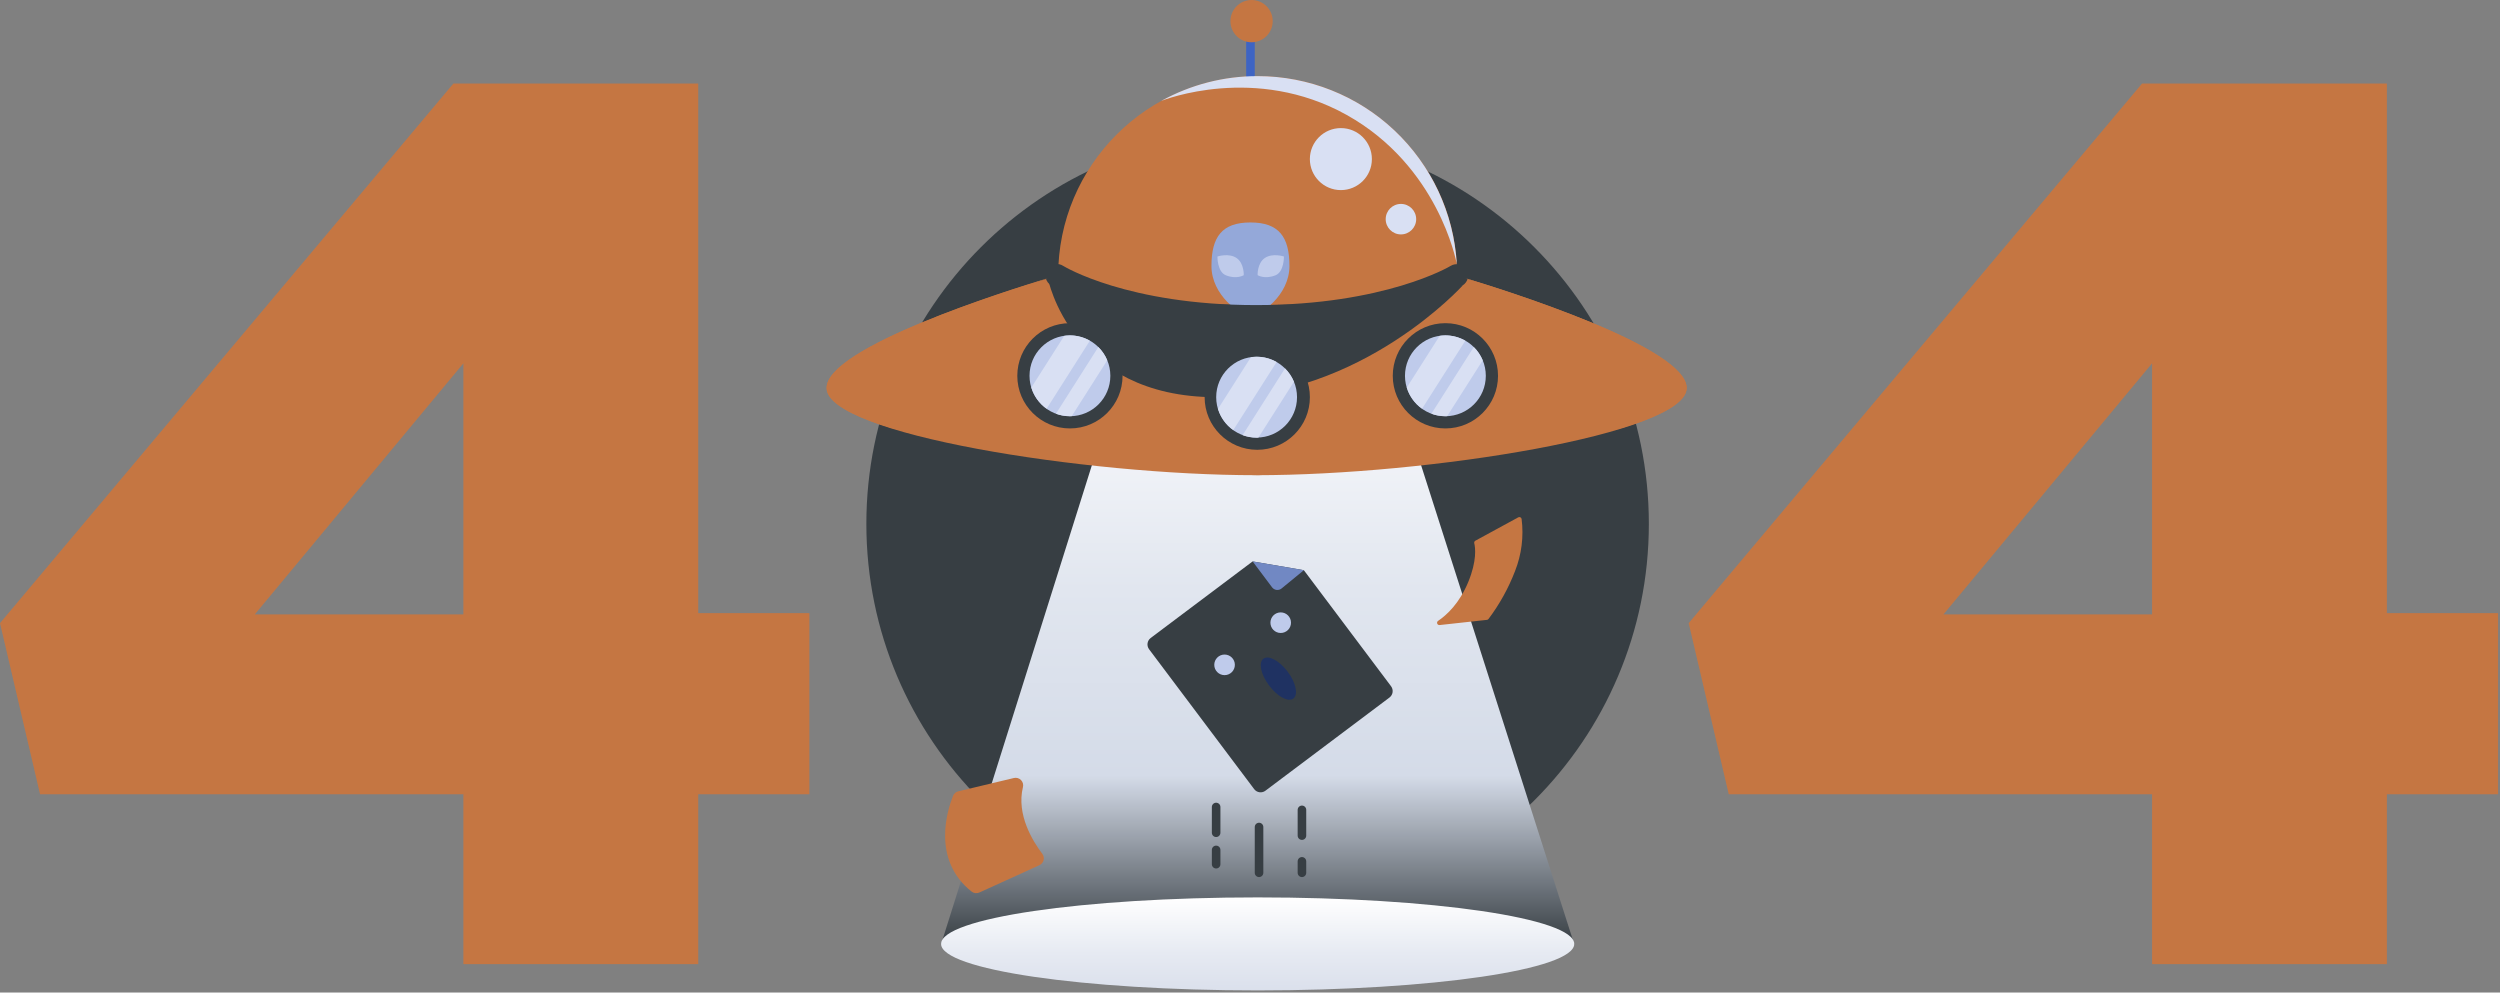
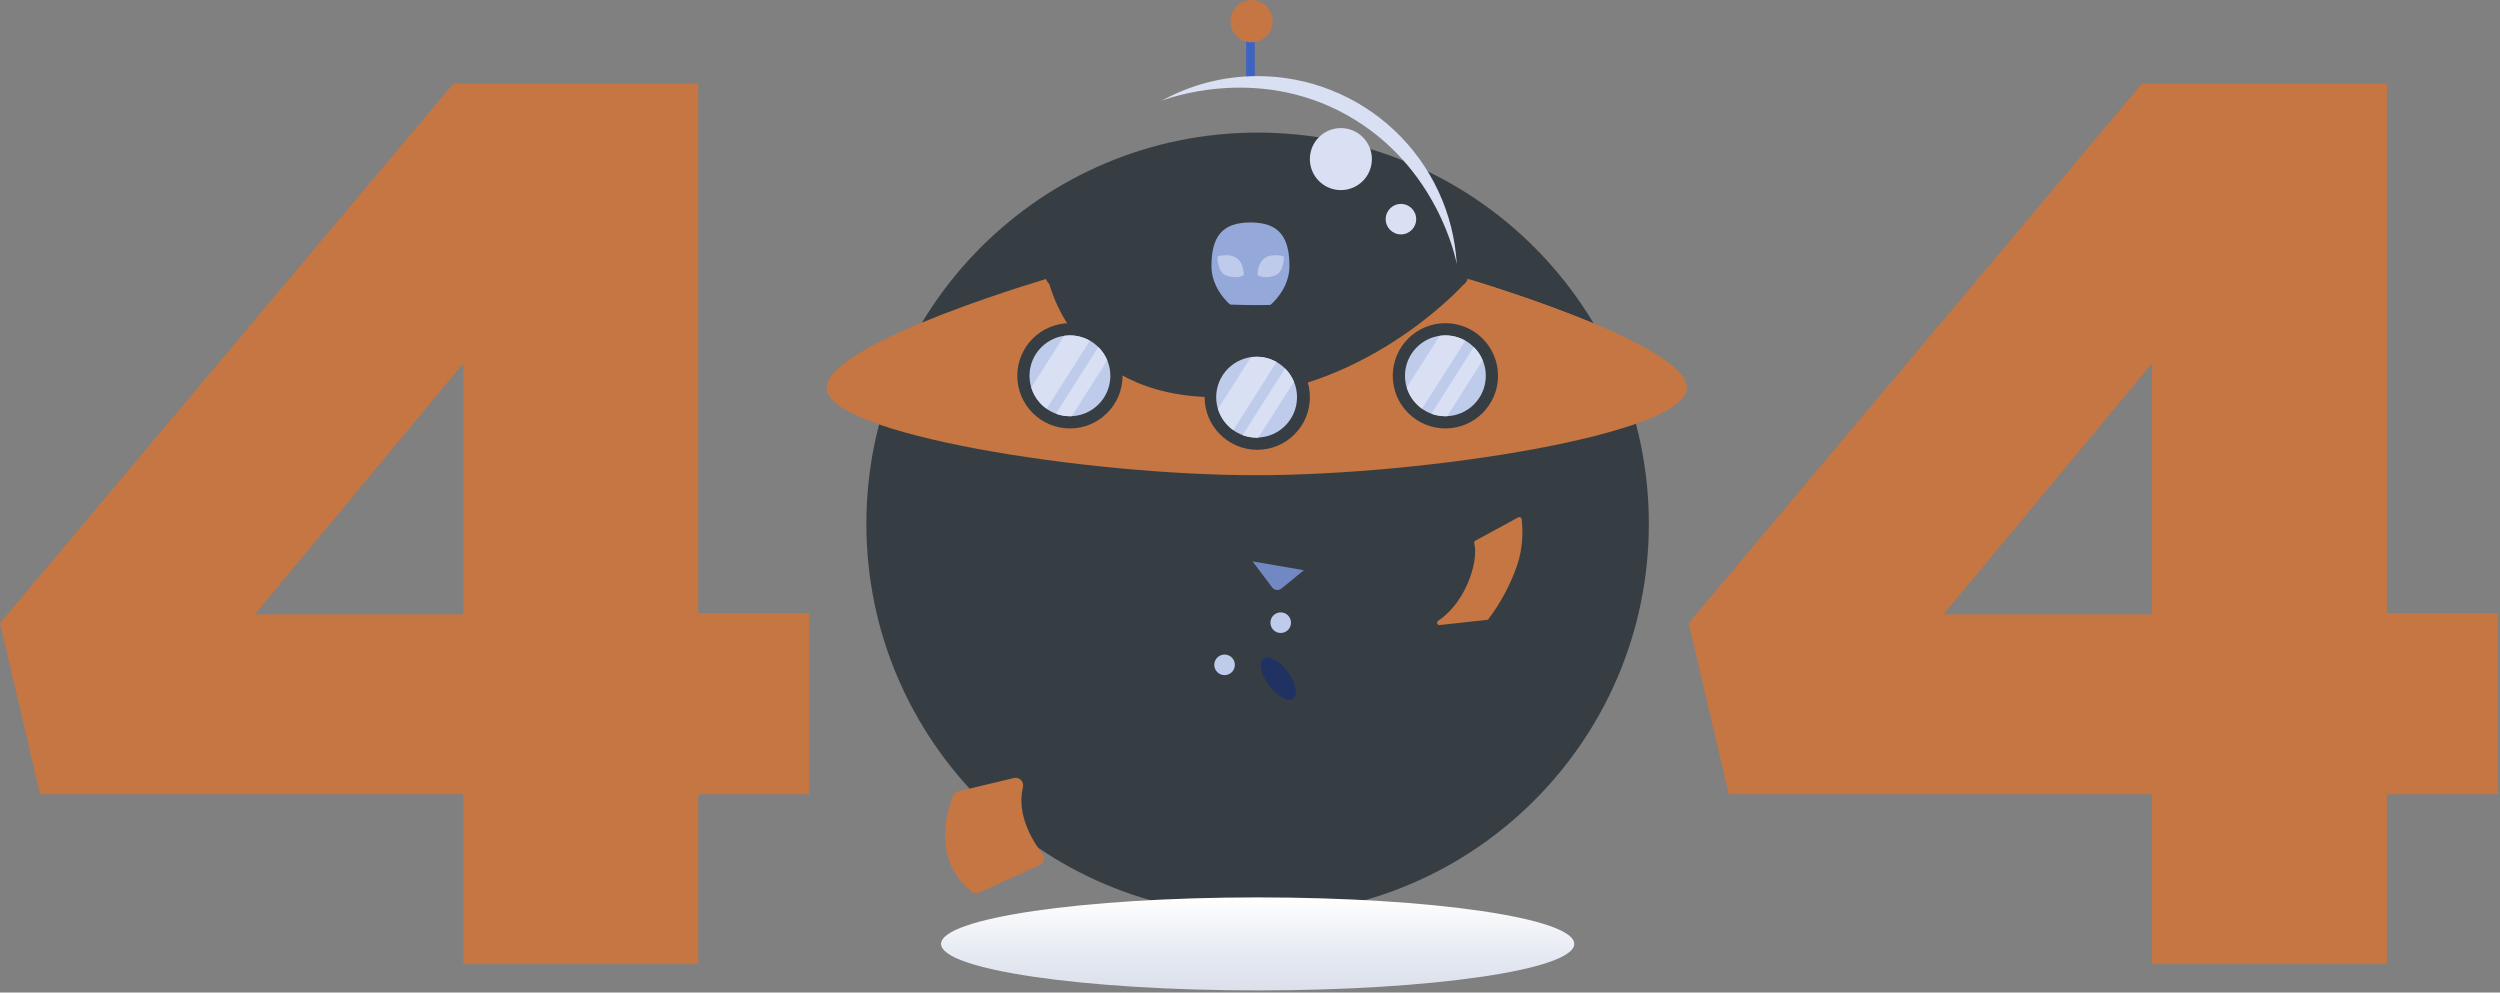
<svg xmlns="http://www.w3.org/2000/svg" width="874" height="347" viewBox="0 0 874 347" fill="none">
  <rect x="0" y="0" width="874" height="347" fill="#808080" stroke="none" />
  <path d="M439.659 319.91C515.2 319.91 576.439 258.672 576.439 183.13C576.439 107.589 515.2 46.35 439.659 46.35C364.117 46.35 302.879 107.589 302.879 183.13C302.879 258.672 364.117 319.91 439.659 319.91Z" fill="#373E43" />
  <path d="M162 277.67H14L0 217.85L158.51 29.2H244.1V214.35H282.96V277.67H244.1V337.06H162V277.67ZM162 214.79V127.02L89.08 214.79H162Z" fill="#C57642" />
  <path d="M752.367 277.67H604.367L590.367 217.85L748.867 29.2H834.457V214.35H873.327V277.67H834.457V337.06H752.367V277.67ZM752.367 214.79V127.02L679.437 214.79H752.367Z" fill="#C57642" />
-   <path d="M483.11 119.79L447.68 119.83L395.18 119.89L329 330.13H447.68H550.36L483.11 119.79Z" fill="url(#paint0_linear_46_7052)" />
-   <path d="M439.68 166.11C478.202 166.11 509.43 134.882 509.43 96.36C509.43 57.838 478.202 26.61 439.68 26.61C401.158 26.61 369.93 57.838 369.93 96.36C369.93 134.882 401.158 166.11 439.68 166.11Z" fill="#C57642" />
  <path d="M509.287 96.36C509.287 96.36 486.107 110.66 439.147 110.66C392.187 110.66 369.597 96.36 369.597 96.36C369.597 96.36 288.977 119.58 288.977 135.65C288.977 151.72 379.387 166.13 439.147 166.13C498.907 166.13 589.657 151.72 589.657 135.65C589.657 119.58 509.287 96.36 509.287 96.36Z" fill="#C57642" />
  <path d="M366.328 97.25C366.328 97.25 374.248 138.86 425.188 138.86C476.128 138.86 511.388 99.77 511.388 99.77C511.388 99.77 489.308 106.66 439.148 106.66C388.988 106.66 366.328 97.25 366.328 97.25Z" fill="#373E43" />
  <path d="M437.16 27.13V7.13" stroke="#3E64C3" stroke-width="3" stroke-miterlimit="10" />
  <path d="M437.55 14.78C441.632 14.78 444.94 11.471 444.94 7.39C444.94 3.309 441.632 0 437.55 0C433.469 0 430.16 3.309 430.16 7.39C430.16 11.471 433.469 14.78 437.55 14.78Z" fill="#C57642" />
  <path d="M439.68 346.25C500.807 346.25 550.36 338.97 550.36 329.99C550.36 321.01 500.807 313.73 439.68 313.73C378.553 313.73 329 321.01 329 329.99C329 338.97 378.553 346.25 439.68 346.25Z" fill="url(#paint1_linear_46_7052)" />
  <path d="M485.758 243.86L442.398 276.43C442.103 276.653 441.767 276.816 441.41 276.909C441.052 277.002 440.68 277.023 440.314 276.972C439.948 276.921 439.596 276.798 439.277 276.611C438.959 276.424 438.68 276.175 438.458 275.88L401.718 226.98C401.271 226.383 401.079 225.633 401.184 224.894C401.289 224.156 401.682 223.489 402.278 223.04L437.918 196.27L455.828 199.34L486.318 239.92C486.764 240.517 486.956 241.267 486.851 242.006C486.746 242.744 486.353 243.411 485.758 243.86Z" fill="#373E43" />
  <path d="M437.918 196.27L455.828 199.34L448.038 205.73C447.796 205.928 447.517 206.074 447.217 206.161C446.917 206.248 446.603 206.274 446.293 206.237C445.983 206.199 445.684 206.1 445.413 205.944C445.142 205.788 444.906 205.579 444.718 205.33L437.918 196.27Z" fill="#7188C3" />
  <path d="M428.108 236.03C430.096 236.03 431.708 234.418 431.708 232.43C431.708 230.442 430.096 228.83 428.108 228.83C426.12 228.83 424.508 230.442 424.508 232.43C424.508 234.418 426.12 236.03 428.108 236.03Z" fill="#BFCBEB" />
  <path d="M447.737 221.29C449.725 221.29 451.337 219.678 451.337 217.69C451.337 215.702 449.725 214.09 447.737 214.09C445.748 214.09 444.137 215.702 444.137 217.69C444.137 219.678 445.748 221.29 447.737 221.29Z" fill="#BFCBEB" />
  <path d="M452.163 244.218C453.952 242.874 453.056 238.664 450.163 234.813C447.27 230.963 443.475 228.931 441.687 230.275C439.899 231.618 440.794 235.829 443.687 239.679C446.58 243.529 450.375 245.561 452.163 244.218Z" fill="#1F3262" />
  <path d="M519.808 216.71L503.278 218.52C503.102 218.537 502.925 218.496 502.775 218.403C502.625 218.309 502.51 218.169 502.449 218.003C502.387 217.837 502.382 217.656 502.434 217.487C502.486 217.318 502.593 217.172 502.738 217.07C505.808 215 510.208 210.94 513.288 203.5C516.368 196.06 515.788 191.42 515.398 189.91C515.357 189.741 515.373 189.563 515.443 189.404C515.514 189.244 515.635 189.113 515.788 189.03L530.788 180.86C530.9 180.797 531.026 180.762 531.154 180.759C531.283 180.755 531.411 180.783 531.526 180.84C531.641 180.898 531.741 180.982 531.816 181.087C531.891 181.191 531.94 181.312 531.958 181.44C532.735 187.607 531.944 193.87 529.658 199.65C527.357 205.642 524.23 211.283 520.368 216.41C520.301 216.496 520.216 216.568 520.12 216.619C520.023 216.671 519.917 216.702 519.808 216.71Z" fill="#C57642" />
  <path d="M333.189 278.22C331.259 283.02 325.569 300.47 339.639 311.67C340.019 311.975 340.476 312.169 340.959 312.23C341.443 312.292 341.934 312.219 342.379 312.02L363.379 302.47C363.74 302.307 364.06 302.064 364.314 301.759C364.568 301.455 364.75 301.097 364.846 300.712C364.942 300.327 364.95 299.926 364.869 299.538C364.788 299.149 364.62 298.784 364.379 298.47C361.059 294.11 355.279 284.8 357.619 275.2C357.73 274.762 357.727 274.303 357.61 273.866C357.492 273.43 357.264 273.031 356.947 272.708C356.631 272.386 356.236 272.15 355.802 272.024C355.368 271.899 354.909 271.887 354.469 271.99L335.029 276.64C334.618 276.737 334.237 276.931 333.916 277.206C333.596 277.481 333.347 277.829 333.189 278.22Z" fill="#C57642" />
  <path d="M374.048 149.78C384.21 149.78 392.448 141.542 392.448 131.38C392.448 121.218 384.21 112.98 374.048 112.98C363.886 112.98 355.648 121.218 355.648 131.38C355.648 141.542 363.886 149.78 374.048 149.78Z" fill="#373E43" />
  <path d="M505.31 149.78C515.472 149.78 523.71 141.542 523.71 131.38C523.71 121.218 515.472 112.98 505.31 112.98C495.148 112.98 486.91 121.218 486.91 131.38C486.91 141.542 495.148 149.78 505.31 149.78Z" fill="#373E43" />
  <path d="M505.31 145.51C513.113 145.51 519.44 139.184 519.44 131.38C519.44 123.576 513.113 117.25 505.31 117.25C497.506 117.25 491.18 123.576 491.18 131.38C491.18 139.184 497.506 145.51 505.31 145.51Z" fill="#BFCBEB" />
  <path d="M439.537 157.25C449.699 157.25 457.937 149.012 457.937 138.85C457.937 128.688 449.699 120.45 439.537 120.45C429.375 120.45 421.137 128.688 421.137 138.85C421.137 149.012 429.375 157.25 439.537 157.25Z" fill="#373E43" />
  <path d="M440.16 289.13V305.13" stroke="#373E43" stroke-width="3" stroke-linecap="round" stroke-linejoin="round" />
  <path d="M455.16 283.13V292.13" stroke="#373E43" stroke-width="3" stroke-linecap="round" stroke-linejoin="round" />
  <path d="M455.16 301.13V305.13" stroke="#373E43" stroke-width="3" stroke-linecap="round" stroke-linejoin="round" />
  <path d="M425.16 282.13V291.13" stroke="#373E43" stroke-width="3" stroke-linecap="round" stroke-linejoin="round" />
  <path d="M425.16 297.13V302.13" stroke="#373E43" stroke-width="3" stroke-linecap="round" stroke-linejoin="round" />
  <path d="M468.77 66.46C474.756 66.46 479.61 61.607 479.61 55.62C479.61 49.633 474.756 44.78 468.77 44.78C462.783 44.78 457.93 49.633 457.93 55.62C457.93 61.607 462.783 66.46 468.77 66.46Z" fill="#D9E0F3" />
  <path d="M489.767 81.95C492.711 81.95 495.097 79.564 495.097 76.62C495.097 73.676 492.711 71.29 489.767 71.29C486.824 71.29 484.438 73.676 484.438 76.62C484.438 79.564 486.824 81.95 489.767 81.95Z" fill="#D9E0F3" />
  <path d="M437.157 77.77C427.157 77.77 423.527 82.85 423.527 93.01C423.527 103.17 433.527 110.31 437.157 110.31C440.787 110.31 450.787 103.18 450.787 93.01C450.787 82.84 447.127 77.77 437.157 77.77Z" fill="#94A8D9" />
  <path d="M439.659 96.2C439.659 96.2 439.479 92.04 442.179 90.2C444.879 88.36 448.859 89.67 448.859 89.67C448.859 89.67 448.959 94.95 445.979 96.21C442.179 97.78 439.659 96.2 439.659 96.2Z" fill="#BFCBEB" />
  <path d="M434.818 96.2C434.818 96.2 434.998 92.04 432.298 90.2C429.598 88.36 425.618 89.67 425.618 89.67C425.618 89.67 425.518 94.95 428.498 96.21C432.298 97.78 434.818 96.2 434.818 96.2Z" fill="#BFCBEB" />
  <path d="M439.149 114.66C391.579 114.66 368.429 100.35 367.469 99.74C367.006 99.469 366.603 99.107 366.282 98.677C365.962 98.246 365.732 97.756 365.605 97.235C365.479 96.713 365.458 96.172 365.545 95.643C365.632 95.113 365.824 94.607 366.11 94.153C366.397 93.7 366.772 93.309 367.212 93.003C367.653 92.697 368.151 92.483 368.676 92.374C369.201 92.264 369.743 92.261 370.269 92.366C370.795 92.47 371.295 92.679 371.739 92.98C371.949 93.11 394.139 106.66 439.149 106.66C484.159 106.66 506.979 93.09 507.149 92.95C508.053 92.394 509.141 92.221 510.173 92.467C511.206 92.714 512.098 93.361 512.654 94.265C513.209 95.169 513.383 96.257 513.136 97.29C512.89 98.322 512.243 99.214 511.339 99.77C510.409 100.38 486.659 114.66 439.149 114.66Z" fill="#373E43" />
  <path d="M505.306 117.26C504.637 117.269 503.969 117.322 503.306 117.42L491.816 135.48C492.73 138.471 494.608 141.076 497.156 142.89L512.266 119.13C510.149 117.91 507.75 117.265 505.306 117.26Z" fill="#D9E0F3" />
  <path d="M515.228 121.33L500.418 144.63C501.983 145.209 503.639 145.507 505.308 145.51C505.518 145.51 505.718 145.51 505.918 145.51L518.348 125.97C517.627 124.231 516.566 122.654 515.228 121.33Z" fill="#D9E0F3" />
  <path d="M439.31 152.98C447.113 152.98 453.44 146.654 453.44 138.85C453.44 131.046 447.113 124.72 439.31 124.72C431.506 124.72 425.18 131.046 425.18 138.85C425.18 146.654 431.506 152.98 439.31 152.98Z" fill="#BFCBEB" />
  <path d="M439.306 124.73C438.637 124.739 437.969 124.793 437.306 124.89L425.816 142.95C426.73 145.941 428.608 148.547 431.156 150.36L446.296 126.57C444.168 125.355 441.757 124.721 439.306 124.73Z" fill="#D9E0F3" />
  <path d="M449.228 128.8L434.418 152.13C435.983 152.709 437.639 153.007 439.308 153.01C439.518 153.01 439.718 153.01 439.918 153.01L452.348 133.47C451.631 131.72 450.57 130.132 449.228 128.8Z" fill="#D9E0F3" />
  <path d="M374.048 145.51C381.852 145.51 388.178 139.184 388.178 131.38C388.178 123.576 381.852 117.25 374.048 117.25C366.244 117.25 359.918 123.576 359.918 131.38C359.918 139.184 366.244 145.51 374.048 145.51Z" fill="#BFCBEB" />
  <path d="M374.049 117.26C373.379 117.268 372.711 117.322 372.049 117.42L360.559 135.48C361.469 138.473 363.347 141.08 365.899 142.89L380.999 119.13C378.884 117.911 376.489 117.267 374.049 117.26Z" fill="#D9E0F3" />
-   <path d="M383.97 121.33L369.16 144.63C370.726 145.209 372.381 145.507 374.05 145.51C374.26 145.51 374.46 145.51 374.66 145.51L387.09 125.97C386.369 124.231 385.309 122.654 383.97 121.33Z" fill="#D9E0F3" />
+   <path d="M383.97 121.33L369.16 144.63C370.726 145.209 372.381 145.507 374.05 145.51C374.26 145.51 374.46 145.51 374.66 145.51L387.09 125.97C386.369 124.231 385.309 122.654 383.97 121.33" fill="#D9E0F3" />
  <path d="M439.657 26.61C427.876 26.596 416.286 29.579 405.977 35.28C406.877 34.92 438.837 22.34 470.797 40.18C502.757 58.02 509.077 91.18 509.287 92.31C508.256 74.542 500.47 57.84 487.525 45.626C474.58 33.411 457.455 26.608 439.657 26.61Z" fill="#D9E0F3" />
  <path d="M589.659 135.65C589.659 121.44 526.809 101.65 512.309 97.25C512.309 97.25 575.429 121.15 576.939 133.3C578.449 145.45 544.659 155.13 544.589 155.13L567.589 149.45C581.099 145.21 589.659 140.57 589.659 135.65Z" fill="#C57642" />
-   <path d="M288.977 135.65C288.977 121.44 351.827 101.65 366.327 97.25C366.327 97.25 303.207 121.13 301.657 133.3C300.107 145.47 333.977 155.13 334.007 155.13L311.007 149.45C297.497 145.21 288.977 140.57 288.977 135.65Z" fill="#C57642" />
  <defs>
    <linearGradient id="paint0_linear_46_7052" x1="439.68" y1="119.79" x2="439.68" y2="330.13" gradientUnits="userSpaceOnUse">
      <stop stop-color="white" />
      <stop offset="0.1" stop-color="#F7F8FB" />
      <stop offset="0.41" stop-color="#E1E6EF" />
      <stop offset="0.72" stop-color="#D4DBE8" />
      <stop offset="1" stop-color="#373E43" />
    </linearGradient>
    <linearGradient id="paint1_linear_46_7052" x1="439.68" y1="313.73" x2="439.68" y2="346.25" gradientUnits="userSpaceOnUse">
      <stop stop-color="white" />
      <stop offset="0.6" stop-color="#E6EAF2" />
      <stop offset="1" stop-color="#DBE0EC" />
    </linearGradient>
  </defs>
</svg>